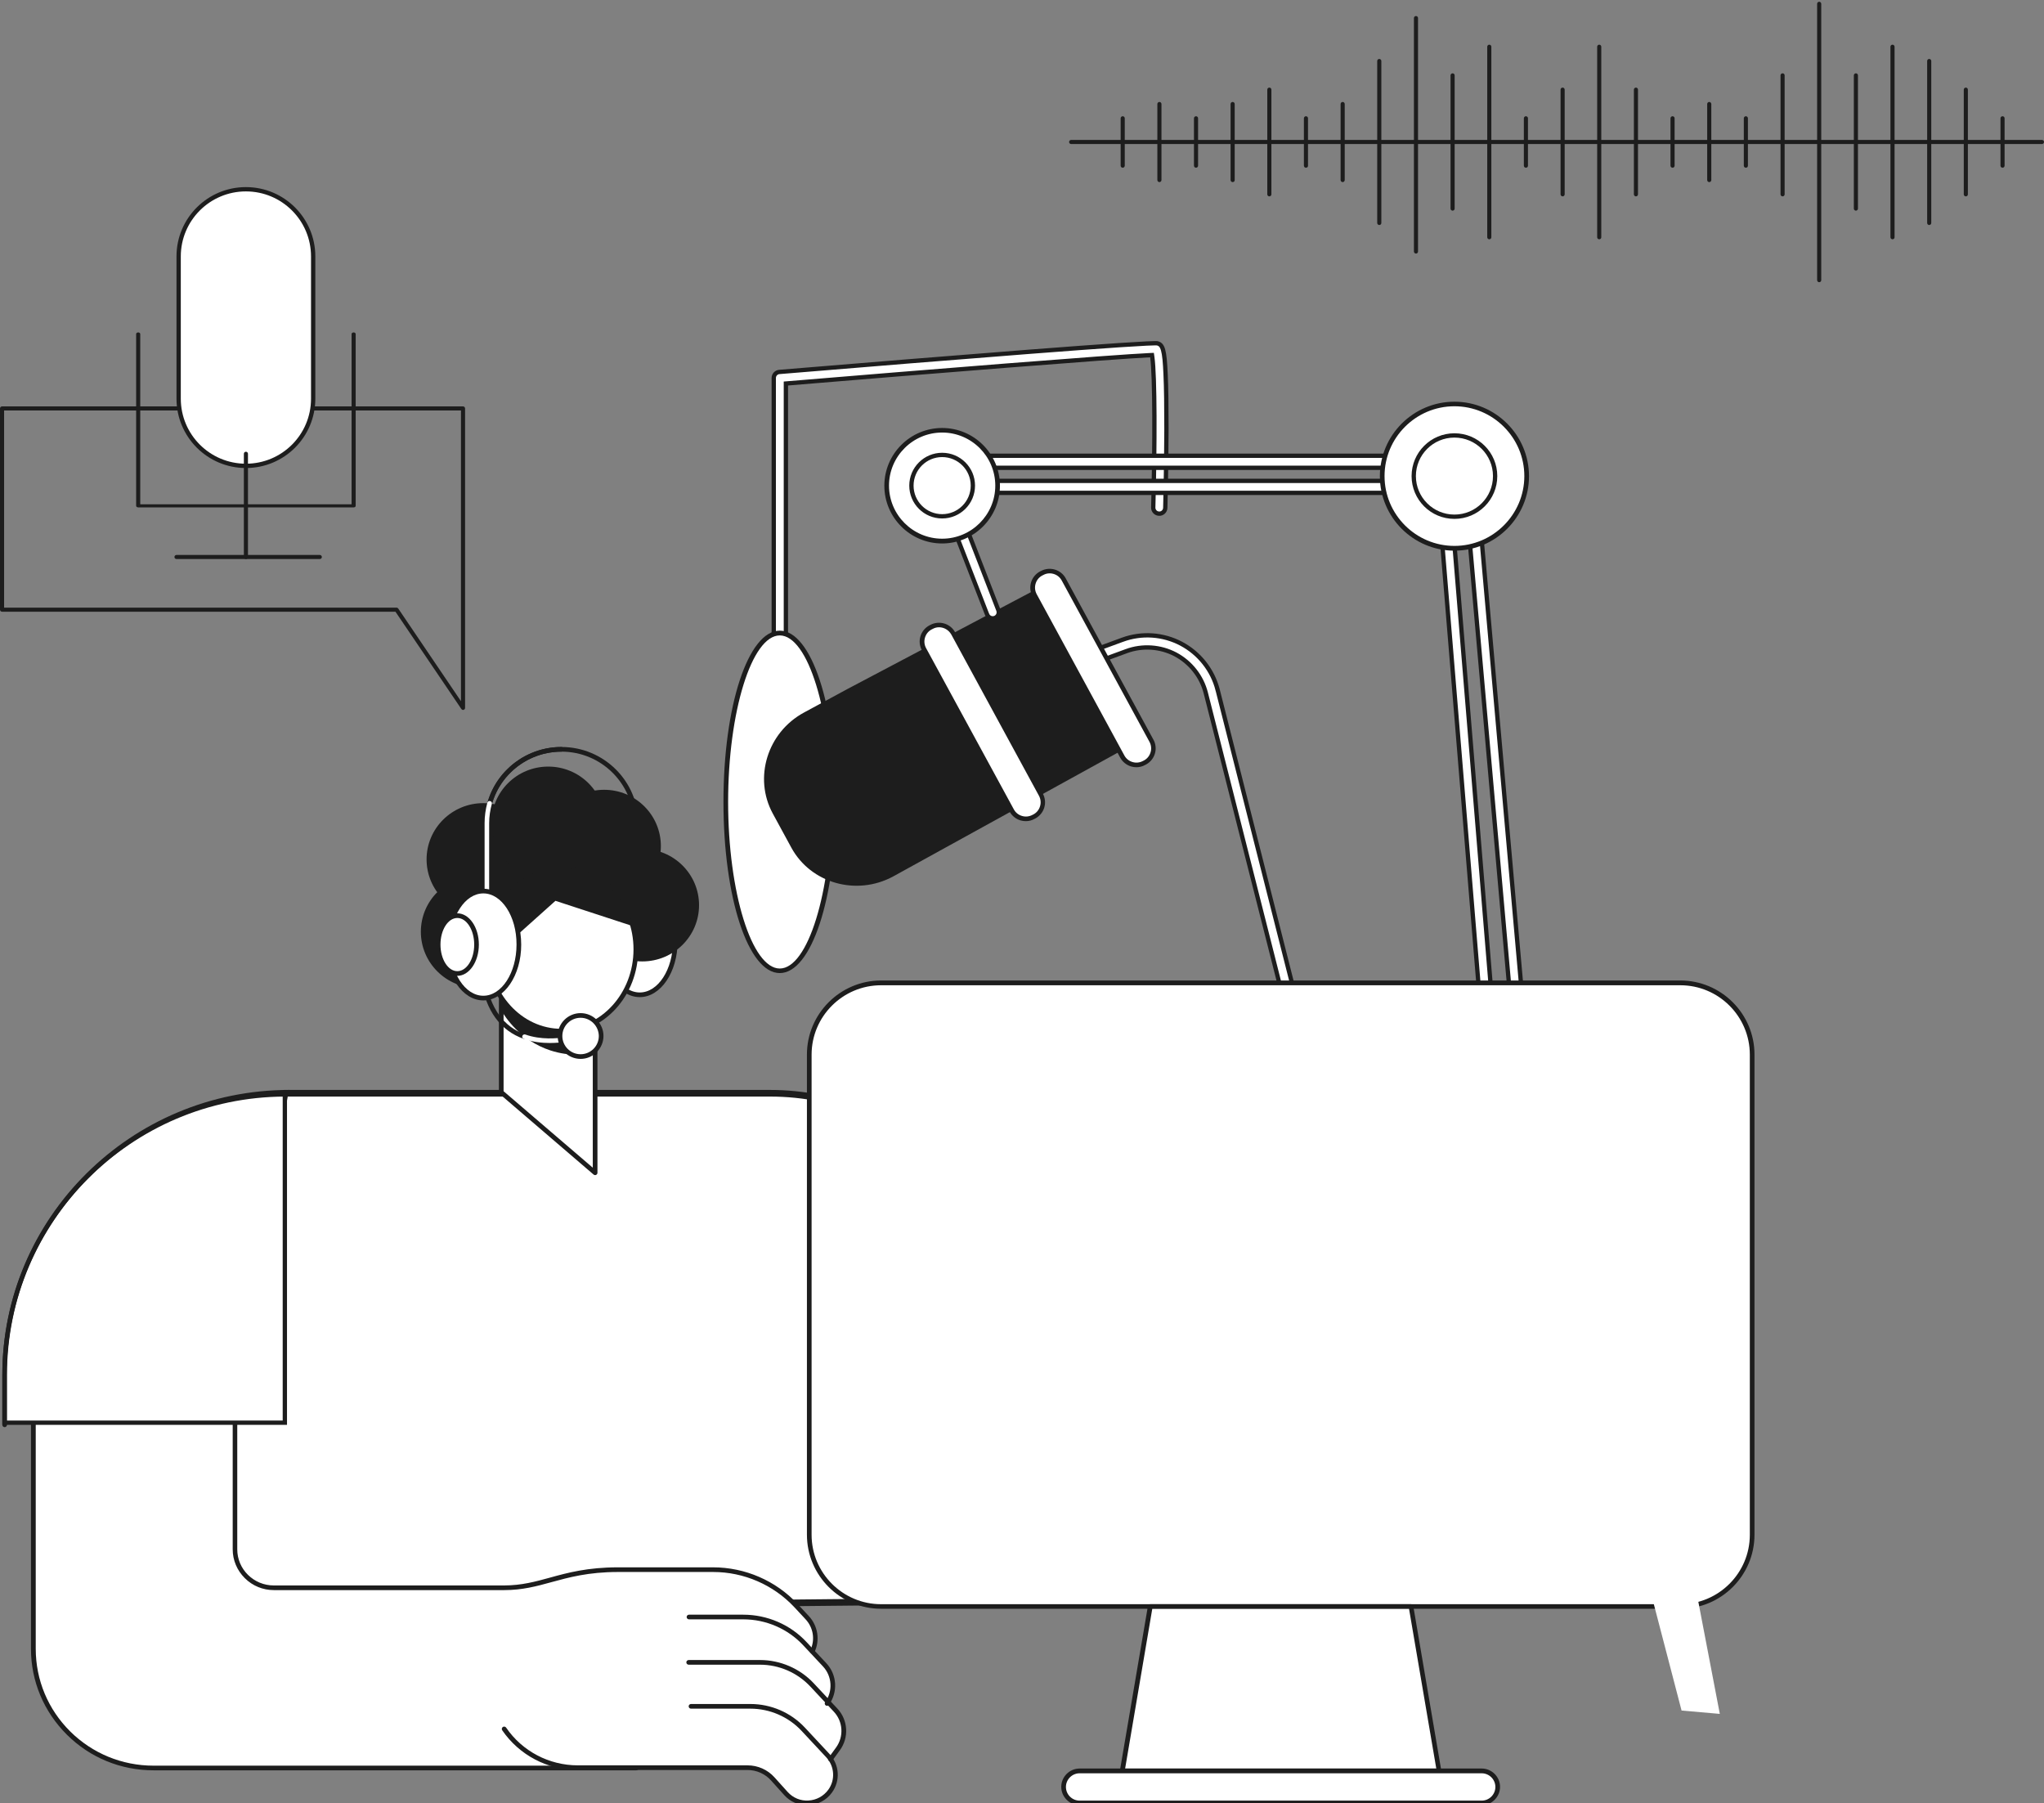
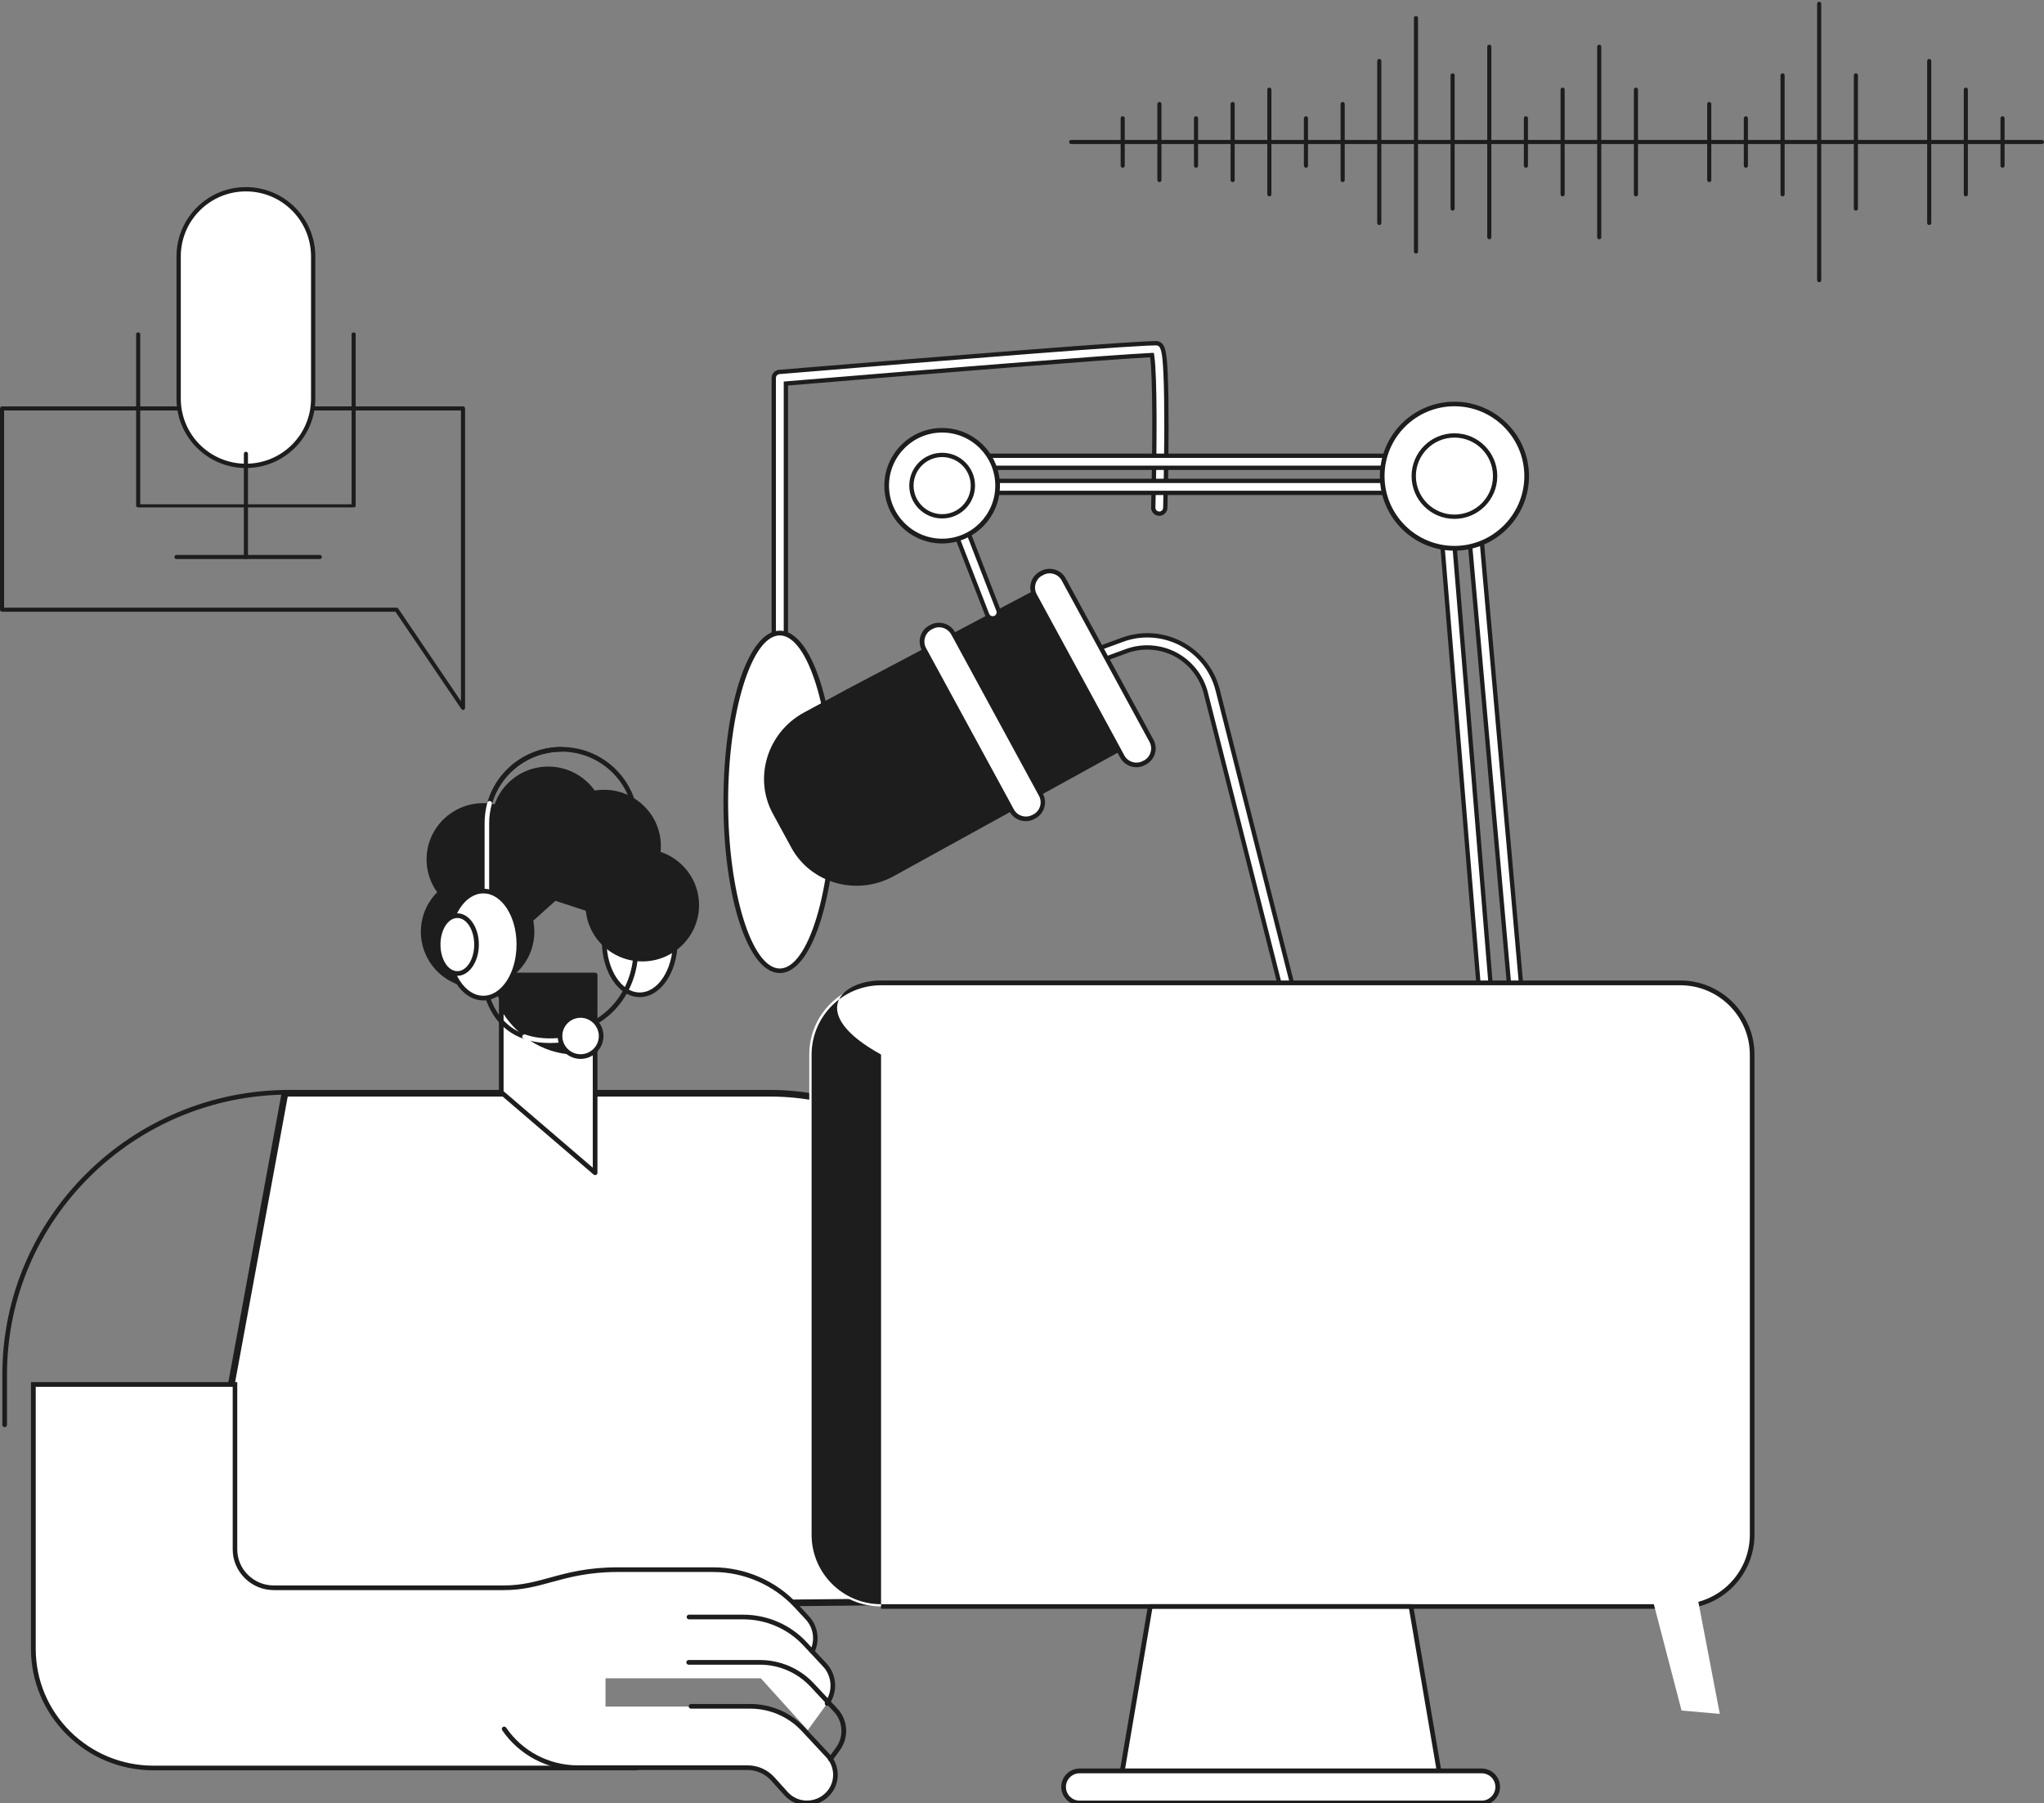
<svg xmlns="http://www.w3.org/2000/svg" width="475" height="419" viewBox="0 0 475 419" fill="none">
  <rect x="0" y="0" width="475" height="419" fill="#808080" stroke="none" />
  <g clip-path="url(#clip0_183_7873)">
    <path d="M181.098 86.43L181.098 86.43L181.102 86.43C200.709 84.805 222.287 83.045 239.172 81.741C247.615 81.088 254.883 80.55 260.144 80.199C262.776 80.024 264.902 79.896 266.422 79.824C267.183 79.787 267.788 79.766 268.227 79.759C268.446 79.755 268.62 79.756 268.749 79.76C268.872 79.764 268.926 79.77 268.936 79.772C268.937 79.772 268.938 79.772 268.938 79.772C269.291 79.858 269.541 79.998 269.74 80.214C269.947 80.439 270.13 80.781 270.285 81.323C270.598 82.426 270.746 84.18 270.87 86.988L270.87 86.99C271.017 90.078 271.067 94.351 271.067 99.692C271.054 104.23 270.987 108.782 270.922 112.211C270.871 114.914 270.821 116.934 270.803 117.687C270.799 117.857 270.796 117.963 270.796 117.997C270.777 118.783 270.119 119.391 269.372 119.356V119.356L269.36 119.355C268.584 119.337 267.982 118.688 268 117.924C268.197 110.645 268.295 102.996 268.268 96.626C268.24 90.273 268.087 85.151 267.773 82.956L267.709 82.508L267.256 82.527C259.257 82.873 214.335 86.468 183.089 89.077L182.631 89.115V89.575V147.083C182.631 147.865 181.993 148.503 181.208 148.503C180.428 148.503 179.811 147.869 179.811 147.107V87.827C179.811 87.1 180.377 86.484 181.098 86.43Z" fill="white" stroke="#1D1D1D" />
    <path d="M181.209 225.565C188.137 225.565 193.754 207.996 193.754 186.324C193.754 164.652 188.137 147.083 181.209 147.083C174.28 147.083 168.663 164.652 168.663 186.324C168.663 207.996 174.28 225.565 181.209 225.565Z" fill="white" />
    <path d="M181.209 226.107C173.864 226.107 168.121 208.628 168.121 186.324C168.121 164.02 173.864 146.541 181.209 146.541C188.554 146.541 194.297 164.02 194.297 186.324C194.297 208.628 188.554 226.107 181.209 226.107ZM181.209 147.649C174.702 147.649 169.206 165.374 169.206 186.349C169.206 207.323 174.702 225.048 181.209 225.048C187.716 225.048 193.212 207.323 193.212 186.349C193.212 165.374 187.741 147.649 181.209 147.649Z" fill="#1D1D1D" />
    <path d="M280.211 161.017L280.211 161.017C279.239 157.186 276.658 153.92 273.158 152.057L273.156 152.056C269.655 150.218 265.491 149.937 261.784 151.29L261.783 151.291L248.177 156.288L248.177 156.288L248.174 156.289C247.457 156.558 246.654 156.186 246.378 155.449C246.109 154.734 246.481 153.934 247.217 153.657C247.218 153.657 247.218 153.656 247.219 153.656L260.821 148.66L260.822 148.66C265.298 147.01 270.277 147.345 274.489 149.568C278.702 151.792 281.791 155.713 282.963 160.303C282.963 160.303 282.964 160.303 282.964 160.303L315.768 289.69C315.768 289.691 315.769 289.692 315.769 289.692C315.949 290.434 315.494 291.202 314.744 291.403L314.721 291.409L314.698 291.417C314.591 291.458 314.52 291.46 314.381 291.46C313.761 291.46 313.18 291.039 313.017 290.408C313.017 290.408 313.016 290.407 313.016 290.407L280.211 161.017Z" fill="white" stroke="#1D1D1D" />
    <path d="M197.107 160.007L239.92 137.408C248.423 132.804 244.628 143.046 249.138 151.342L253.451 159.269C257.962 167.565 269.546 169.559 261.067 174.163L207.558 203.655C199.054 208.259 188.406 205.255 183.896 196.959L179.582 189.032C175.072 180.736 178.325 170.175 186.829 165.571L197.107 160.007Z" fill="#1D1D1D" />
    <path d="M241.892 184.674L221.509 147.181C220.523 145.384 218.28 144.72 216.481 145.68L216.234 145.803C214.435 146.787 213.769 149.028 214.731 150.825L235.114 188.318C236.1 190.115 238.343 190.78 240.142 189.82L240.389 189.697C242.188 188.712 242.878 186.447 241.892 184.674Z" fill="white" />
    <path d="M238.392 190.804C237.973 190.804 237.579 190.755 237.16 190.632C236.075 190.312 235.163 189.573 234.621 188.589L214.238 151.096C213.695 150.111 213.572 148.954 213.893 147.871C214.213 146.787 214.952 145.877 215.938 145.335L216.185 145.212C218.255 144.104 220.843 144.867 221.952 146.91L242.336 184.404C242.878 185.388 243.001 186.545 242.681 187.629C242.36 188.712 241.621 189.623 240.635 190.164L240.389 190.287C239.797 190.632 239.107 190.804 238.392 190.804ZM218.23 145.753C217.713 145.753 217.195 145.877 216.727 146.147L216.481 146.27C215.741 146.664 215.199 147.329 214.952 148.166C214.706 148.978 214.804 149.84 215.199 150.579L235.607 188.072C236.001 188.81 236.667 189.352 237.505 189.598C238.318 189.844 239.181 189.746 239.92 189.352L240.167 189.229C240.906 188.835 241.449 188.17 241.695 187.333C241.941 186.521 241.843 185.659 241.449 184.921L221.065 147.427C220.449 146.369 219.364 145.753 218.23 145.753Z" fill="#1D1D1D" />
    <path d="M267.574 172.119L247.19 134.626C246.205 132.829 243.962 132.164 242.162 133.124L241.916 133.248C240.117 134.232 239.451 136.472 240.412 138.27L260.796 175.763C261.782 177.56 264.025 178.225 265.824 177.264L266.07 177.141C267.894 176.181 268.56 173.916 267.574 172.119Z" fill="white" />
    <path d="M264.099 178.274C263.68 178.274 263.286 178.225 262.867 178.101C261.782 177.781 260.87 177.043 260.328 176.058L239.945 138.565C239.402 137.58 239.279 136.423 239.6 135.34C239.92 134.257 240.659 133.346 241.645 132.804L241.892 132.681C243.962 131.574 246.55 132.337 247.659 134.38L268.043 171.873C268.585 172.858 268.708 174.015 268.388 175.098C268.068 176.181 267.328 177.092 266.342 177.634L266.096 177.757C265.48 178.101 264.789 178.274 264.099 178.274ZM243.938 133.223C243.42 133.223 242.902 133.346 242.434 133.617L242.188 133.74C241.448 134.134 240.906 134.798 240.659 135.635C240.413 136.448 240.512 137.31 240.906 138.048L261.289 175.541C261.684 176.28 262.349 176.821 263.187 177.068C264.001 177.314 264.863 177.215 265.603 176.821L265.849 176.698C266.589 176.304 267.131 175.64 267.377 174.803C267.624 173.99 267.525 173.129 267.131 172.39L246.723 134.872C246.156 133.814 245.047 133.223 243.938 133.223Z" fill="#1D1D1D" />
    <path d="M221.707 115.211L232.008 141.769C232.008 141.77 232.008 141.77 232.009 141.771C232.281 142.501 231.937 143.295 231.211 143.588C230.478 143.86 229.684 143.514 229.392 142.788C229.391 142.787 229.391 142.786 229.391 142.786L218.081 113.646C217.916 113.205 217.972 112.735 218.226 112.354C218.478 111.976 218.913 111.739 219.388 111.739H335.478C336.207 111.739 336.824 112.305 336.878 113.024L336.878 113.028L351.444 289.977C351.444 289.977 351.444 289.978 351.444 289.979C351.496 290.721 350.969 291.381 350.242 291.477C350.145 291.457 350.069 291.46 350.045 291.46C349.323 291.46 348.721 290.923 348.645 290.167C348.645 290.166 348.645 290.164 348.645 290.163L334.227 114.989L334.189 114.53H333.728H222.173H221.443L221.707 115.211Z" fill="white" stroke="#1D1D1D" />
    <path d="M340.068 109.151L340.027 108.696H339.57H219.388C218.608 108.696 217.99 108.062 217.99 107.3C217.99 106.543 218.628 105.905 219.388 105.905H341.295C342.017 105.905 342.621 106.465 342.695 107.176C342.695 107.177 342.696 107.178 342.696 107.179L358.913 289.936L358.913 289.939C358.985 290.685 358.416 291.376 357.66 291.46H357.66H357.66H357.659H357.659H357.659H357.658H357.658H357.658H357.658H357.657H357.657H357.657H357.656H357.656H357.656H357.655H357.655H357.655H357.655H357.654H357.654H357.654H357.653H357.653H357.653H357.653H357.652H357.652H357.652H357.651H357.651H357.651H357.651H357.65H357.65H357.65H357.649H357.649H357.649H357.649H357.648H357.648H357.648H357.647H357.647H357.647H357.647H357.646H357.646H357.646H357.645H357.645H357.645H357.645H357.644H357.644H357.644H357.643H357.643H357.643H357.642H357.642H357.642H357.642H357.641H357.641H357.641H357.64H357.64H357.64H357.64H357.639H357.639H357.639H357.638H357.638H357.638H357.638H357.637H357.637H357.637H357.636H357.636H357.636H357.636H357.635H357.635H357.635H357.634H357.634H357.634H357.634H357.633H357.633H357.633H357.632H357.632H357.632H357.632H357.631H357.631H357.631H357.63H357.63H357.63H357.629H357.629H357.629H357.629H357.628H357.628H357.628H357.627H357.627H357.627H357.627H357.626H357.626H357.626H357.625H357.625H357.625H357.625H357.624H357.624H357.624H357.623H357.623H357.623H357.623H357.622H357.622H357.622H357.621H357.621H357.621H357.621H357.62H357.62H357.62H357.619H357.619H357.619H357.619H357.618H357.618H357.618H357.617H357.617H357.617H357.617H357.616H357.616H357.616H357.615H357.615H357.615H357.614H357.614H357.614H357.614H357.613H357.613H357.613H357.612H357.612H357.612H357.612H357.611H357.611H357.611H357.61H357.61H357.61H357.61H357.609H357.609H357.609H357.608H357.608H357.608H357.608H357.607H357.607H357.607H357.606H357.606H357.606H357.606H357.605H357.605H357.605H357.604H357.604H357.604H357.604H357.603H357.603H357.603H357.602H357.602H357.602H357.601H357.601H357.601H357.601H357.6H357.6H357.6H357.599H357.599H357.599H357.599H357.598H357.598H357.598H357.597H357.597H357.597H357.597H357.596H357.596H357.596H357.595H357.595H357.595H357.595H357.594H357.594H357.594H357.593H357.593H357.593H357.593H357.592H357.592H357.592H357.591H357.591H357.591H357.59H357.59H357.59H357.59H357.589H357.589H357.589H357.588H357.588H357.588H357.588H357.587H357.587H357.587H357.586H357.586H357.586H357.586H357.585H357.585H357.585H357.584H357.584H357.584H357.584H357.583H357.583H357.583H357.582H357.582H357.582H357.582H357.581H357.581H357.581H357.58H357.58H357.58H357.58H357.579H357.579H357.579H357.578H357.578H357.578H357.577H357.577H357.577H357.577H357.576H357.576H357.576H357.575H357.575H357.575H357.575H357.574H357.574H357.574H357.573H357.573H357.573H357.573H357.572H357.572H357.572H357.571H357.571H357.571H357.571H357.57H357.57H357.57H357.569H357.569H357.569H357.569H357.568H357.568H357.568H357.567H357.567H357.567H357.567H357.566H357.566H357.566H357.565H357.565H357.565H357.565H357.564H357.564H357.564H357.563H357.563H357.563H357.562H357.562H357.562H357.562H357.561H357.561H357.561H357.56H357.56H357.56H357.56H357.559H357.559H357.559H357.558H357.558H357.558H357.558H357.557H357.557H357.557H357.556H357.556H357.556H357.556H357.555H357.555H357.555H357.554H357.554H357.554H357.554H357.553H357.553H357.553H357.552H357.552H357.552H357.552H357.551H357.551H357.551H357.55H357.55H357.55H357.549H357.549H357.549H357.549H357.548H357.548H357.548H357.547H357.547H357.547H357.547H357.546H357.546H357.546H357.545H357.545H357.545H357.545H357.544H357.544H357.544H357.543H357.543H357.543H357.543H357.542H357.542H357.542H357.541H357.541H357.541H357.541H357.54H357.54H357.54H357.539H357.539H357.539H357.539H357.538H357.538C356.811 291.46 356.212 290.919 356.138 290.189C356.138 290.188 356.138 290.187 356.138 290.186L340.068 109.151Z" fill="white" stroke="#1D1D1D" />
    <path d="M341.839 126.915C350.86 124.787 356.447 115.758 354.317 106.747C352.186 97.736 343.146 92.156 334.124 94.284C325.103 96.412 319.516 105.441 321.646 114.452C323.777 123.463 332.817 129.043 341.839 126.915Z" fill="white" />
    <path d="M337.993 127.955C328.43 127.955 320.666 120.175 320.666 110.648C320.666 101.096 328.455 93.342 337.993 93.342C347.557 93.342 355.321 101.121 355.321 110.648C355.321 120.175 347.557 127.955 337.993 127.955ZM337.993 94.4C329.022 94.4 321.751 101.687 321.751 110.624C321.751 119.585 329.046 126.847 337.993 126.847C346.94 126.847 354.236 119.56 354.236 110.624C354.236 101.687 346.94 94.4 337.993 94.4Z" fill="#1D1D1D" />
    <path d="M347.45 110.624C347.45 115.84 343.217 120.069 337.993 120.069C332.769 120.069 328.535 115.84 328.535 110.624C328.535 105.408 332.769 101.178 337.993 101.178C343.217 101.178 347.45 105.408 347.45 110.624Z" fill="white" stroke="#1D1D1D" />
    <path d="M218.943 125.715C226.063 125.715 231.834 119.95 231.834 112.839C231.834 105.729 226.063 99.964 218.943 99.964C211.824 99.964 206.053 105.729 206.053 112.839C206.053 119.95 211.824 125.715 218.943 125.715Z" fill="white" />
    <path d="M218.944 126.281C211.525 126.281 205.511 120.249 205.511 112.864C205.511 105.454 211.549 99.447 218.944 99.447C226.363 99.447 232.377 105.478 232.377 112.864C232.377 120.249 226.338 126.281 218.944 126.281ZM218.944 100.506C212.141 100.506 206.595 106.045 206.595 112.839C206.595 119.634 212.141 125.173 218.944 125.173C225.746 125.173 231.292 119.634 231.292 112.839C231.292 106.045 225.746 100.506 218.944 100.506Z" fill="#1D1D1D" />
    <path d="M226.085 112.839C226.085 116.777 222.889 119.971 218.944 119.971C215 119.971 211.804 116.777 211.804 112.839C211.804 108.901 215 105.708 218.944 105.708C222.889 105.708 226.085 108.901 226.085 112.839Z" fill="white" stroke="#1D1D1D" />
    <path d="M236.364 311.236V371.645L44.475 373.579L66.448 254.302H178.942C210.662 254.302 236.364 279.783 236.364 311.236Z" fill="white" stroke="#1D1D1D" />
    <path d="M43.873 374.627C43.725 374.627 43.552 374.553 43.454 374.43C43.355 374.307 43.306 374.134 43.331 373.987L65.489 253.703C65.538 253.457 65.76 253.26 66.031 253.26H178.942C211.181 253.26 237.406 279.257 237.406 311.236V372.14C237.406 372.436 237.159 372.682 236.864 372.682L43.873 374.627ZM66.475 254.343L44.514 373.519L236.297 371.599V311.236C236.297 279.872 210.565 254.343 178.917 254.343H66.475Z" fill="#1D1D1D" />
    <path d="M199.744 322.24C199.498 322.24 199.276 322.068 199.202 321.821L193.016 292.575C192.942 292.28 193.139 291.984 193.435 291.935C193.73 291.886 194.026 292.058 194.075 292.354L200.262 321.6C200.336 321.895 200.139 322.191 199.843 322.24C199.818 322.24 199.794 322.24 199.744 322.24Z" fill="#1D1D1D" />
    <path d="M7.764 383.12V321.698H54.619V360.004C54.619 364.927 58.661 368.94 63.64 368.94L140.713 368.915V410.79L35.689 410.815C20.26 410.815 7.764 398.408 7.764 383.12Z" fill="white" />
    <path d="M187.075 381.938L191.659 386.837C193.976 389.323 194.198 393.065 192.226 395.823L187.716 402.026L176.797 389.964H108.276V375.759H172.755C178.202 375.734 183.378 377.975 187.075 381.938Z" fill="white" />
    <path d="M184.955 373.076L187.543 375.858C189.86 378.344 190.082 382.086 188.11 384.843L183.599 391.047L172.681 378.984H108.276V369.088H119.22C123.73 369.088 131.815 364.755 142.019 364.755H165.73C173.026 364.73 180.001 367.758 184.955 373.076Z" fill="white" />
-     <path d="M188.677 391.49L194.174 397.374C196.491 399.86 196.713 403.602 194.741 406.359L190.23 412.563L179.311 400.5H136.868V386.271H176.6C181.185 386.271 185.572 388.167 188.677 391.49Z" fill="white" />
    <path d="M186.656 401.854L192.399 408.009C194.519 410.298 194.74 413.745 192.916 416.256C190.452 419.628 185.473 419.899 182.688 416.797L179.582 413.351C178.103 411.701 175.984 410.766 173.741 410.766H138.075C128.759 410.766 122.202 410.249 113.206 396.537H174.381C179.04 396.537 183.501 398.457 186.656 401.854Z" fill="white" />
    <path d="M192.203 396.364C192.104 396.364 191.981 396.34 191.882 396.266C191.636 396.094 191.587 395.749 191.759 395.503C193.583 392.992 193.386 389.496 191.242 387.206L186.657 382.307C183.083 378.467 178.006 376.276 172.731 376.276H160.112C159.816 376.276 159.569 376.03 159.569 375.734C159.569 375.439 159.816 375.193 160.112 375.193H172.731C178.302 375.193 183.675 377.507 187.446 381.569L192.03 386.468C194.52 389.127 194.766 393.189 192.622 396.143C192.548 396.29 192.375 396.364 192.203 396.364Z" fill="#1D1D1D" />
    <path d="M192.991 409.313C192.893 409.313 192.769 409.289 192.671 409.215C192.424 409.043 192.375 408.698 192.548 408.452L194.298 406.039C196.121 403.528 195.924 400.033 193.78 397.743L188.284 391.859C185.277 388.659 181.037 386.813 176.625 386.813H160.037C159.742 386.813 159.495 386.566 159.495 386.271C159.495 385.976 159.742 385.729 160.037 385.729H176.625C181.333 385.729 185.893 387.699 189.097 391.121L194.593 397.005C197.083 399.663 197.329 403.725 195.185 406.679L193.435 409.092C193.312 409.24 193.139 409.313 192.991 409.313Z" fill="#1D1D1D" />
    <path d="M187.568 419.481C185.547 419.481 183.625 418.644 182.269 417.142L179.163 413.695C177.783 412.169 175.811 411.283 173.716 411.283H134.28C127.231 411.283 120.675 407.836 116.706 402.051C116.534 401.805 116.608 401.46 116.854 401.288C117.101 401.116 117.446 401.189 117.618 401.436C121.365 406.925 127.601 410.2 134.28 410.2H173.716C176.107 410.2 178.375 411.209 179.952 412.957L183.058 416.403C184.29 417.757 186.04 418.496 187.889 418.373C189.713 418.274 191.389 417.363 192.473 415.886C194.149 413.597 193.952 410.421 192.005 408.329L186.262 402.174C183.206 398.9 178.868 397.029 174.382 397.029H160.579C160.283 397.029 160.037 396.783 160.037 396.487C160.037 396.192 160.283 395.946 160.579 395.946H174.382C179.188 395.946 183.797 397.94 187.051 401.436L192.794 407.59C195.086 410.052 195.332 413.794 193.336 416.526C192.079 418.274 190.107 419.333 187.938 419.456C187.839 419.481 187.691 419.481 187.568 419.481Z" fill="#1D1D1D" />
    <path d="M35.69 411.357C28.074 411.357 20.926 408.427 15.553 403.085C10.18 397.743 7.197 390.653 7.197 383.12V321.156H55.137V360.004C55.137 362.244 56.024 364.361 57.626 365.937C59.228 367.512 61.348 368.398 63.616 368.398H117.15C121.192 368.398 124.421 367.512 127.823 366.577C131.914 365.444 136.573 364.189 143.572 364.189H165.706C173.15 364.189 180.297 367.291 185.35 372.707L187.938 375.488C190.083 377.778 190.6 381.101 189.269 383.932C189.146 384.203 188.825 384.326 188.554 384.179C188.283 384.055 188.16 383.735 188.308 383.465C189.466 381.027 189.023 378.196 187.174 376.227L184.586 373.445C179.731 368.251 172.878 365.272 165.731 365.272H143.597C136.745 365.272 132.185 366.527 128.143 367.635C124.668 368.595 121.365 369.482 117.175 369.482H63.64C61.102 369.482 58.686 368.497 56.887 366.7C55.088 364.903 54.077 362.539 54.077 360.004V322.24H8.306V383.12C8.306 390.382 11.165 397.201 16.317 402.322C21.493 407.443 28.37 410.274 35.69 410.274H147.886C148.182 410.274 148.428 410.52 148.428 410.815C148.428 411.111 148.182 411.357 147.886 411.357H35.69Z" fill="#1D1D1D" />
-     <path d="M66.196 330.578H1.042V319.606C1.042 283.622 30.197 254.425 66.196 254.302V330.578Z" fill="white" stroke="#1D1D1D" />
    <path d="M1.084 331.619C0.788 331.619 0.542 331.373 0.542 331.078V319.409C0.542 282.95 30.464 253.26 67.238 253.26C67.534 253.26 67.781 253.506 67.781 253.802C67.781 254.097 67.534 254.343 67.238 254.343C31.056 254.343 1.626 283.516 1.626 319.384V331.053C1.626 331.373 1.38 331.619 1.084 331.619Z" fill="#1D1D1D" />
    <path d="M390.492 373.273H204.748C195.53 373.273 188.062 365.814 188.062 356.606V245.038C188.062 235.831 195.53 228.371 204.748 228.371H390.492C399.711 228.371 407.179 235.831 407.179 245.038V356.606C407.179 365.814 399.711 373.273 390.492 373.273Z" fill="white" />
-     <path d="M390.493 373.814H204.748C195.259 373.814 187.52 366.084 187.52 356.606V245.038C187.52 235.56 195.259 227.83 204.748 227.83H390.493C399.982 227.83 407.721 235.56 407.721 245.038V356.606C407.721 366.109 399.982 373.814 390.493 373.814ZM204.748 228.938C195.85 228.938 188.604 236.175 188.604 245.062V356.631C188.604 365.518 195.85 372.756 204.748 372.756H390.493C399.39 372.756 406.637 365.518 406.637 356.631V245.062C406.637 236.175 399.39 228.938 390.493 228.938H204.748Z" fill="#1D1D1D" />
+     <path d="M390.493 373.814H204.748V245.038C187.52 235.56 195.259 227.83 204.748 227.83H390.493C399.982 227.83 407.721 235.56 407.721 245.038V356.606C407.721 366.109 399.982 373.814 390.493 373.814ZM204.748 228.938C195.85 228.938 188.604 236.175 188.604 245.062V356.631C188.604 365.518 195.85 372.756 204.748 372.756H390.493C399.39 372.756 406.637 365.518 406.637 356.631V245.062C406.637 236.175 399.39 228.938 390.493 228.938H204.748Z" fill="#1D1D1D" />
    <path d="M267.328 373.273H327.911L334.418 411.505H260.796L267.328 373.273Z" fill="white" />
    <path d="M334.419 412.046H260.797C260.649 412.046 260.476 411.972 260.378 411.849C260.279 411.726 260.23 411.554 260.254 411.406L266.761 373.199C266.811 372.928 267.032 372.756 267.304 372.756H327.887C328.158 372.756 328.38 372.953 328.43 373.199L334.937 411.406C334.961 411.554 334.912 411.726 334.813 411.849C334.739 411.972 334.592 412.046 334.419 412.046ZM261.462 410.963H333.778L327.444 373.839H267.772L261.462 410.963Z" fill="#1D1D1D" />
    <path d="M344.327 418.915H250.888C248.842 418.915 247.166 417.241 247.166 415.197C247.166 413.154 248.842 411.48 250.888 411.48H344.327C346.373 411.48 348.049 413.154 348.049 415.197C348.049 417.241 346.373 418.915 344.327 418.915Z" fill="white" />
    <path d="M344.327 419.456H250.888C248.547 419.456 246.624 417.536 246.624 415.197C246.624 412.859 248.547 410.938 250.888 410.938H344.327C346.669 410.938 348.591 412.859 348.591 415.197C348.591 417.536 346.669 419.456 344.327 419.456ZM250.888 412.046C249.138 412.046 247.709 413.474 247.709 415.222C247.709 416.97 249.138 418.398 250.888 418.398H344.327C346.077 418.398 347.507 416.97 347.507 415.222C347.507 413.474 346.077 412.046 344.327 412.046H250.888Z" fill="#1D1D1D" />
    <path d="M147.786 215.989C147.49 215.989 147.244 215.742 147.244 215.447V191.272C147.244 182.114 139.726 174.655 130.484 174.655C121.241 174.655 113.723 182.114 113.723 191.272V215.447C113.723 215.742 113.477 215.989 113.181 215.989C112.885 215.989 112.639 215.742 112.639 215.447V191.272C112.639 181.499 120.649 173.572 130.484 173.572C140.318 173.572 148.328 181.523 148.328 191.272V215.447C148.328 215.767 148.082 215.989 147.786 215.989Z" fill="#1D1D1D" />
    <path d="M148.672 231.153C153.232 231.153 156.929 225.587 156.929 218.721C156.929 211.855 153.232 206.289 148.672 206.289C144.112 206.289 140.415 211.855 140.415 218.721C140.415 225.587 144.112 231.153 148.672 231.153Z" fill="white" />
    <path d="M148.672 231.695C143.817 231.695 139.873 225.885 139.873 218.721C139.873 211.557 143.817 205.748 148.672 205.748C153.528 205.748 157.471 211.557 157.471 218.721C157.471 225.885 153.528 231.695 148.672 231.695ZM148.672 206.831C144.408 206.831 140.958 212.173 140.958 218.721C140.958 225.27 144.408 230.612 148.672 230.612C152.936 230.612 156.387 225.27 156.387 218.721C156.387 212.173 152.912 206.831 148.672 206.831Z" fill="#1D1D1D" />
    <path d="M116.484 253.802L138.297 272.511V226.55H116.484V253.802Z" fill="white" />
    <path d="M138.298 273.053C138.175 273.053 138.051 273.004 137.953 272.93L116.14 254.22C116.016 254.122 115.942 253.974 115.942 253.802V226.55C115.942 226.254 116.189 226.008 116.485 226.008H138.298C138.594 226.008 138.84 226.254 138.84 226.55V272.511C138.84 272.733 138.717 272.905 138.52 273.004C138.47 273.028 138.396 273.053 138.298 273.053ZM117.027 253.556L137.756 271.33V227.091H117.027V253.556Z" fill="#1D1D1D" />
    <path d="M149.265 223.399C156.547 223.399 162.451 217.546 162.451 210.327C162.451 203.107 156.547 197.254 149.265 197.254C141.982 197.254 136.078 203.107 136.078 210.327C136.078 217.546 141.982 223.399 149.265 223.399Z" fill="#1D1D1D" />
    <path d="M110.987 229.578C118.27 229.578 124.174 223.725 124.174 216.506C124.174 209.286 118.27 203.434 110.987 203.434C103.705 203.434 97.801 209.286 97.801 216.506C97.801 223.725 103.705 229.578 110.987 229.578Z" fill="#1D1D1D" />
    <path d="M112.318 212.764C119.601 212.764 125.505 206.911 125.505 199.692C125.505 192.472 119.601 186.619 112.318 186.619C105.036 186.619 99.132 192.472 99.132 199.692C99.132 206.911 105.036 212.764 112.318 212.764Z" fill="#1D1D1D" />
    <path d="M127.402 204.271C134.685 204.271 140.589 198.418 140.589 191.198C140.589 183.979 134.685 178.126 127.402 178.126C120.12 178.126 114.216 183.979 114.216 191.198C114.216 198.418 120.12 204.271 127.402 204.271Z" fill="#1D1D1D" />
    <path d="M140.392 209.662C147.674 209.662 153.578 203.809 153.578 196.59C153.578 189.37 147.674 183.518 140.392 183.518C133.109 183.518 127.205 189.37 127.205 196.59C127.205 203.809 133.109 209.662 140.392 209.662Z" fill="#1D1D1D" />
    <path d="M116.483 234.772V226.574H138.297V244.668C136.325 245.062 132.406 245.555 127.895 244.078C120.846 241.764 117.395 236.298 116.483 234.772Z" fill="#1D1D1D" />
-     <path d="M130.459 239.597C140.015 239.597 147.761 231.099 147.761 220.617C147.761 210.134 140.015 201.636 130.459 201.636C120.903 201.636 113.156 210.134 113.156 220.617C113.156 231.099 120.903 239.597 130.459 239.597Z" fill="white" />
    <path d="M130.459 240.139C120.625 240.139 112.614 231.375 112.614 220.617C112.614 209.859 120.625 201.095 130.459 201.095C140.294 201.095 148.304 209.859 148.304 220.617C148.329 231.375 140.318 240.139 130.459 240.139ZM130.459 202.178C121.216 202.178 113.699 210.45 113.699 220.617C113.699 230.784 121.216 239.056 130.459 239.056C139.702 239.056 147.219 230.784 147.219 220.617C147.244 210.45 139.702 202.178 130.459 202.178Z" fill="#1D1D1D" />
    <path d="M130.46 201.636C120.897 201.636 113.157 210.129 113.157 220.617C113.157 221.552 113.231 222.488 113.354 223.399L129.08 209.317L147.072 215.201C144.928 207.348 138.298 201.636 130.46 201.636Z" fill="#1D1D1D" />
    <path d="M121.881 241.419C121.832 241.419 121.758 241.419 121.709 241.394C116.286 239.474 112.934 234.895 111.801 227.805C111.751 227.51 111.948 227.239 112.244 227.19C112.54 227.14 112.811 227.337 112.86 227.633C113.945 234.304 117.026 238.588 122.054 240.385C122.325 240.483 122.473 240.803 122.374 241.074C122.3 241.271 122.103 241.419 121.881 241.419Z" fill="#1D1D1D" />
    <path d="M127.797 242.354C126.047 242.354 123.878 242.157 121.709 241.394C121.438 241.296 121.29 240.976 121.389 240.705C121.488 240.434 121.808 240.286 122.079 240.385C125.776 241.69 129.547 241.246 130.977 241.074C131.716 240.976 131.963 240.951 132.16 241.271C132.283 241.443 132.283 241.665 132.185 241.862C132.061 242.083 131.79 242.182 131.544 242.108C131.445 242.108 131.248 242.133 131.1 242.157C130.41 242.207 129.252 242.354 127.797 242.354Z" fill="white" />
    <path d="M134.919 245.505C137.56 245.505 139.701 243.367 139.701 240.73C139.701 238.092 137.56 235.954 134.919 235.954C132.279 235.954 130.138 238.092 130.138 240.73C130.138 243.367 132.279 245.505 134.919 245.505Z" fill="white" />
    <path d="M134.92 246.047C131.987 246.047 129.596 243.659 129.596 240.73C129.596 237.8 131.987 235.412 134.92 235.412C137.853 235.412 140.243 237.8 140.243 240.73C140.219 243.659 137.853 246.047 134.92 246.047ZM134.92 236.495C132.578 236.495 130.68 238.391 130.68 240.73C130.68 243.068 132.578 244.964 134.92 244.964C137.261 244.964 139.159 243.068 139.159 240.73C139.134 238.391 137.236 236.495 134.92 236.495Z" fill="#1D1D1D" />
    <path d="M113.773 187.235C113.724 187.235 113.674 187.235 113.625 187.21C113.329 187.136 113.157 186.841 113.255 186.545C115.4 178.914 122.474 173.572 130.459 173.572C130.755 173.572 131.002 173.818 131.002 174.113C131.002 174.409 130.755 174.655 130.459 174.655C122.942 174.655 116.312 179.652 114.291 186.841C114.241 187.087 114.019 187.235 113.773 187.235Z" fill="#1D1D1D" />
    <path d="M113.157 215.989C112.861 215.989 112.614 215.742 112.614 215.447V191.272C112.614 189.672 112.836 188.072 113.255 186.521C113.329 186.225 113.649 186.053 113.921 186.152C114.216 186.225 114.389 186.521 114.29 186.816C113.896 188.269 113.674 189.746 113.674 191.272V215.447C113.699 215.767 113.452 215.989 113.157 215.989Z" fill="white" />
    <path d="M112.319 231.916C116.88 231.916 120.576 226.35 120.576 219.484C120.576 212.618 116.88 207.052 112.319 207.052C107.759 207.052 104.062 212.618 104.062 219.484C104.062 226.35 107.759 231.916 112.319 231.916Z" fill="white" />
    <path d="M112.32 232.458C107.464 232.458 103.521 226.648 103.521 219.484C103.521 212.321 107.464 206.511 112.32 206.511C117.175 206.511 121.119 212.321 121.119 219.484C121.144 226.624 117.175 232.458 112.32 232.458ZM112.32 207.594C108.056 207.594 104.605 212.936 104.605 219.484C104.605 226.033 108.056 231.375 112.32 231.375C116.584 231.375 120.034 226.033 120.034 219.484C120.059 212.911 116.584 207.594 112.32 207.594Z" fill="#1D1D1D" />
    <path d="M106.28 226.205C108.743 226.205 110.741 223.196 110.741 219.484C110.741 215.773 108.743 212.764 106.28 212.764C103.816 212.764 101.818 215.773 101.818 219.484C101.818 223.196 103.816 226.205 106.28 226.205Z" fill="white" />
    <path d="M106.28 226.747C103.519 226.747 101.276 223.497 101.276 219.484C101.276 215.472 103.519 212.222 106.28 212.222C109.04 212.222 111.283 215.472 111.283 219.484C111.283 223.473 109.04 226.747 106.28 226.747ZM106.28 213.305C104.111 213.305 102.361 216.087 102.361 219.484C102.361 222.882 104.111 225.664 106.28 225.664C108.449 225.664 110.199 222.882 110.199 219.484C110.199 216.063 108.424 213.305 106.28 213.305Z" fill="#1D1D1D" />
    <path d="M399.663 398.244L388.566 340.336C387.448 334.444 379.496 333.302 376.768 338.649L363.93 363.645L379.314 353.522L390.775 397.466L399.663 398.244Z" fill="white" />
    <path d="M260.902 38.975C260.642 38.975 260.425 38.758 260.425 38.498V27.485C260.425 27.225 260.642 27.008 260.902 27.008C261.163 27.008 261.38 27.225 261.38 27.485V38.498C261.38 38.758 261.163 38.975 260.902 38.975Z" fill="#1D1D1D" />
    <path d="M269.433 42.314C269.172 42.314 268.955 42.097 268.955 41.837V24.168C268.955 23.908 269.172 23.691 269.433 23.691C269.693 23.691 269.91 23.908 269.91 24.168V41.837C269.91 42.097 269.693 42.314 269.433 42.314Z" fill="#1D1D1D" />
    <path d="M277.94 38.975C277.68 38.975 277.463 38.758 277.463 38.498V27.485C277.463 27.225 277.68 27.008 277.94 27.008C278.201 27.008 278.418 27.225 278.418 27.485V38.498C278.418 38.758 278.201 38.975 277.94 38.975Z" fill="#1D1D1D" />
    <path d="M286.449 42.314C286.189 42.314 285.972 42.097 285.972 41.837V24.168C285.972 23.908 286.189 23.691 286.449 23.691C286.71 23.691 286.927 23.908 286.927 24.168V41.837C286.948 42.097 286.731 42.314 286.449 42.314Z" fill="#1D1D1D" />
    <path d="M294.979 45.63C294.719 45.63 294.502 45.414 294.502 45.153V20.83C294.502 20.57 294.719 20.353 294.979 20.353C295.24 20.353 295.457 20.57 295.457 20.83V45.153C295.457 45.414 295.24 45.63 294.979 45.63Z" fill="#1D1D1D" />
    <path d="M303.487 38.975C303.227 38.975 303.01 38.758 303.01 38.498V27.485C303.01 27.225 303.227 27.008 303.487 27.008C303.748 27.008 303.965 27.225 303.965 27.485V38.498C303.986 38.758 303.769 38.975 303.487 38.975Z" fill="#1D1D1D" />
    <path d="M312.018 42.314C311.757 42.314 311.54 42.097 311.54 41.837V24.168C311.54 23.908 311.757 23.691 312.018 23.691C312.278 23.691 312.495 23.908 312.495 24.168V41.837C312.495 42.097 312.278 42.314 312.018 42.314Z" fill="#1D1D1D" />
    <path d="M320.526 52.286C320.266 52.286 320.049 52.069 320.049 51.809V14.174C320.049 13.914 320.266 13.697 320.526 13.697C320.787 13.697 321.004 13.914 321.004 14.174V51.787C321.026 52.069 320.808 52.286 320.526 52.286Z" fill="#1D1D1D" />
    <path d="M329.056 58.92C328.795 58.92 328.578 58.703 328.578 58.443V4.202C328.578 3.942 328.795 3.725 329.056 3.725C329.316 3.725 329.533 3.942 329.533 4.202V58.443C329.533 58.724 329.316 58.92 329.056 58.92Z" fill="#1D1D1D" />
    <path d="M337.564 48.947C337.304 48.947 337.087 48.73 337.087 48.47V17.513C337.087 17.253 337.304 17.036 337.564 17.036C337.825 17.036 338.042 17.253 338.042 17.513V48.47C338.042 48.73 337.847 48.947 337.564 48.947Z" fill="#1D1D1D" />
    <path d="M346.095 55.602C345.834 55.602 345.617 55.386 345.617 55.126V10.857C345.617 10.597 345.834 10.38 346.095 10.38C346.355 10.38 346.572 10.597 346.572 10.857V55.126C346.572 55.386 346.355 55.602 346.095 55.602Z" fill="#1D1D1D" />
    <path d="M354.603 38.975C354.343 38.975 354.126 38.758 354.126 38.498V27.485C354.126 27.225 354.343 27.008 354.603 27.008C354.864 27.008 355.081 27.225 355.081 27.485V38.498C355.081 38.758 354.886 38.975 354.603 38.975Z" fill="#1D1D1D" />
    <path d="M363.133 45.63C362.872 45.63 362.655 45.414 362.655 45.153V20.83C362.655 20.57 362.872 20.353 363.133 20.353C363.393 20.353 363.61 20.57 363.61 20.83V45.153C363.61 45.414 363.393 45.63 363.133 45.63Z" fill="#1D1D1D" />
    <path d="M371.641 55.602C371.38 55.602 371.163 55.386 371.163 55.126V10.857C371.163 10.597 371.38 10.38 371.641 10.38C371.901 10.38 372.118 10.597 372.118 10.857V55.126C372.118 55.386 371.923 55.602 371.641 55.602Z" fill="#1D1D1D" />
    <path d="M380.172 45.63C379.911 45.63 379.694 45.414 379.694 45.153V20.83C379.694 20.57 379.911 20.353 380.172 20.353C380.432 20.353 380.649 20.57 380.649 20.83V45.153C380.649 45.414 380.432 45.63 380.172 45.63Z" fill="#1D1D1D" />
-     <path d="M388.68 38.975C388.419 38.975 388.202 38.758 388.202 38.498V27.485C388.202 27.225 388.419 27.008 388.68 27.008C388.94 27.008 389.157 27.225 389.157 27.485V38.498C389.157 38.758 388.962 38.975 388.68 38.975Z" fill="#1D1D1D" />
    <path d="M397.209 42.314C396.949 42.314 396.731 42.097 396.731 41.837V24.168C396.731 23.908 396.949 23.691 397.209 23.691C397.469 23.691 397.686 23.908 397.686 24.168V41.837C397.686 42.097 397.469 42.314 397.209 42.314Z" fill="#1D1D1D" />
    <path d="M405.718 38.975C405.457 38.975 405.24 38.758 405.24 38.498V27.485C405.24 27.225 405.457 27.008 405.718 27.008C405.978 27.008 406.195 27.225 406.195 27.485V38.498C406.195 38.758 406 38.975 405.718 38.975Z" fill="#1D1D1D" />
    <path d="M414.248 45.63C413.988 45.63 413.771 45.414 413.771 45.153V17.513C413.771 17.253 413.988 17.036 414.248 17.036C414.508 17.036 414.726 17.253 414.726 17.513V45.153C414.726 45.414 414.508 45.63 414.248 45.63Z" fill="#1D1D1D" />
    <path d="M422.757 65.575C422.496 65.575 422.279 65.358 422.279 65.098V0.885C422.279 0.625 422.496 0.408 422.757 0.408C423.017 0.408 423.234 0.625 423.234 0.885V65.098C423.234 65.358 423.039 65.575 422.757 65.575Z" fill="#1D1D1D" />
    <path d="M431.286 48.947C431.026 48.947 430.809 48.73 430.809 48.47V17.513C430.809 17.253 431.026 17.036 431.286 17.036C431.547 17.036 431.764 17.253 431.764 17.513V48.47C431.764 48.73 431.547 48.947 431.286 48.947Z" fill="#1D1D1D" />
-     <path d="M439.795 55.602C439.534 55.602 439.317 55.386 439.317 55.126V10.857C439.317 10.597 439.534 10.38 439.795 10.38C440.055 10.38 440.272 10.597 440.272 10.857V55.126C440.272 55.386 440.077 55.602 439.795 55.602Z" fill="#1D1D1D" />
    <path d="M448.325 52.286C448.065 52.286 447.848 52.069 447.848 51.809V14.174C447.848 13.914 448.065 13.697 448.325 13.697C448.586 13.697 448.803 13.914 448.803 14.174V51.787C448.803 52.069 448.586 52.286 448.325 52.286Z" fill="#1D1D1D" />
    <path d="M456.834 45.63C456.573 45.63 456.356 45.414 456.356 45.153V20.83C456.356 20.57 456.573 20.353 456.834 20.353C457.094 20.353 457.311 20.57 457.311 20.83V45.153C457.311 45.414 457.116 45.63 456.834 45.63Z" fill="#1D1D1D" />
    <path d="M465.363 38.975C465.103 38.975 464.886 38.758 464.886 38.498V27.485C464.886 27.225 465.103 27.008 465.363 27.008C465.624 27.008 465.841 27.225 465.841 27.485V38.498C465.841 38.758 465.624 38.975 465.363 38.975Z" fill="#1D1D1D" />
    <path d="M474.522 33.468H248.921C248.66 33.468 248.443 33.252 248.443 32.992C248.443 32.731 248.66 32.515 248.921 32.515H474.522C474.783 32.515 475 32.731 475 32.992C475 33.252 474.783 33.468 474.522 33.468Z" fill="#1D1D1D" />
    <path d="M107.601 164.962C107.449 164.962 107.298 164.875 107.211 164.745L91.901 142.144H0.476C0.217 142.144 0 141.927 0 141.668V94.907C0 94.648 0.217 94.431 0.476 94.431H107.601C107.861 94.431 108.077 94.648 108.077 94.907V164.486C108.077 164.702 107.947 164.875 107.731 164.94C107.687 164.962 107.644 164.962 107.601 164.962ZM0.953 141.192H92.161C92.313 141.192 92.464 141.278 92.551 141.408L107.124 162.928V95.383H0.953V141.192Z" fill="#1D1D1D" />
    <path d="M57.146 108.249C48.501 108.249 41.514 101.249 41.514 92.636V59.588C41.514 50.954 48.521 43.975 57.146 43.975C65.792 43.975 72.779 50.975 72.779 59.588V92.636C72.779 101.27 65.792 108.249 57.146 108.249Z" fill="white" stroke="#1D1D1D" />
    <path d="M57.147 129.902C56.887 129.902 56.671 129.686 56.671 129.426V105.44C56.671 105.181 56.887 104.964 57.147 104.964C57.407 104.964 57.624 105.181 57.624 105.44V129.404C57.624 129.686 57.407 129.902 57.147 129.902Z" fill="#1D1D1D" />
    <path d="M74.318 129.902H41.014C40.754 129.902 40.537 129.686 40.537 129.426C40.537 129.166 40.754 128.95 41.014 128.95H74.318C74.578 128.95 74.794 129.166 74.794 129.426C74.794 129.686 74.578 129.902 74.318 129.902Z" fill="#1D1D1D" />
    <path d="M82.179 117.898H32.114C31.854 117.898 31.638 117.73 31.638 117.529V77.611C31.638 77.41 31.854 77.242 32.114 77.242C32.374 77.242 32.59 77.41 32.59 77.611V117.176H81.703V77.611C81.703 77.41 81.919 77.242 82.179 77.242C82.439 77.242 82.656 77.41 82.656 77.611V117.546C82.656 117.747 82.439 117.898 82.179 117.898Z" fill="#1D1D1D" />
  </g>
  <defs>
    <clipPath id="clip0_183_7873">
      <rect width="475" height="419" fill="white" />
    </clipPath>
  </defs>
</svg>